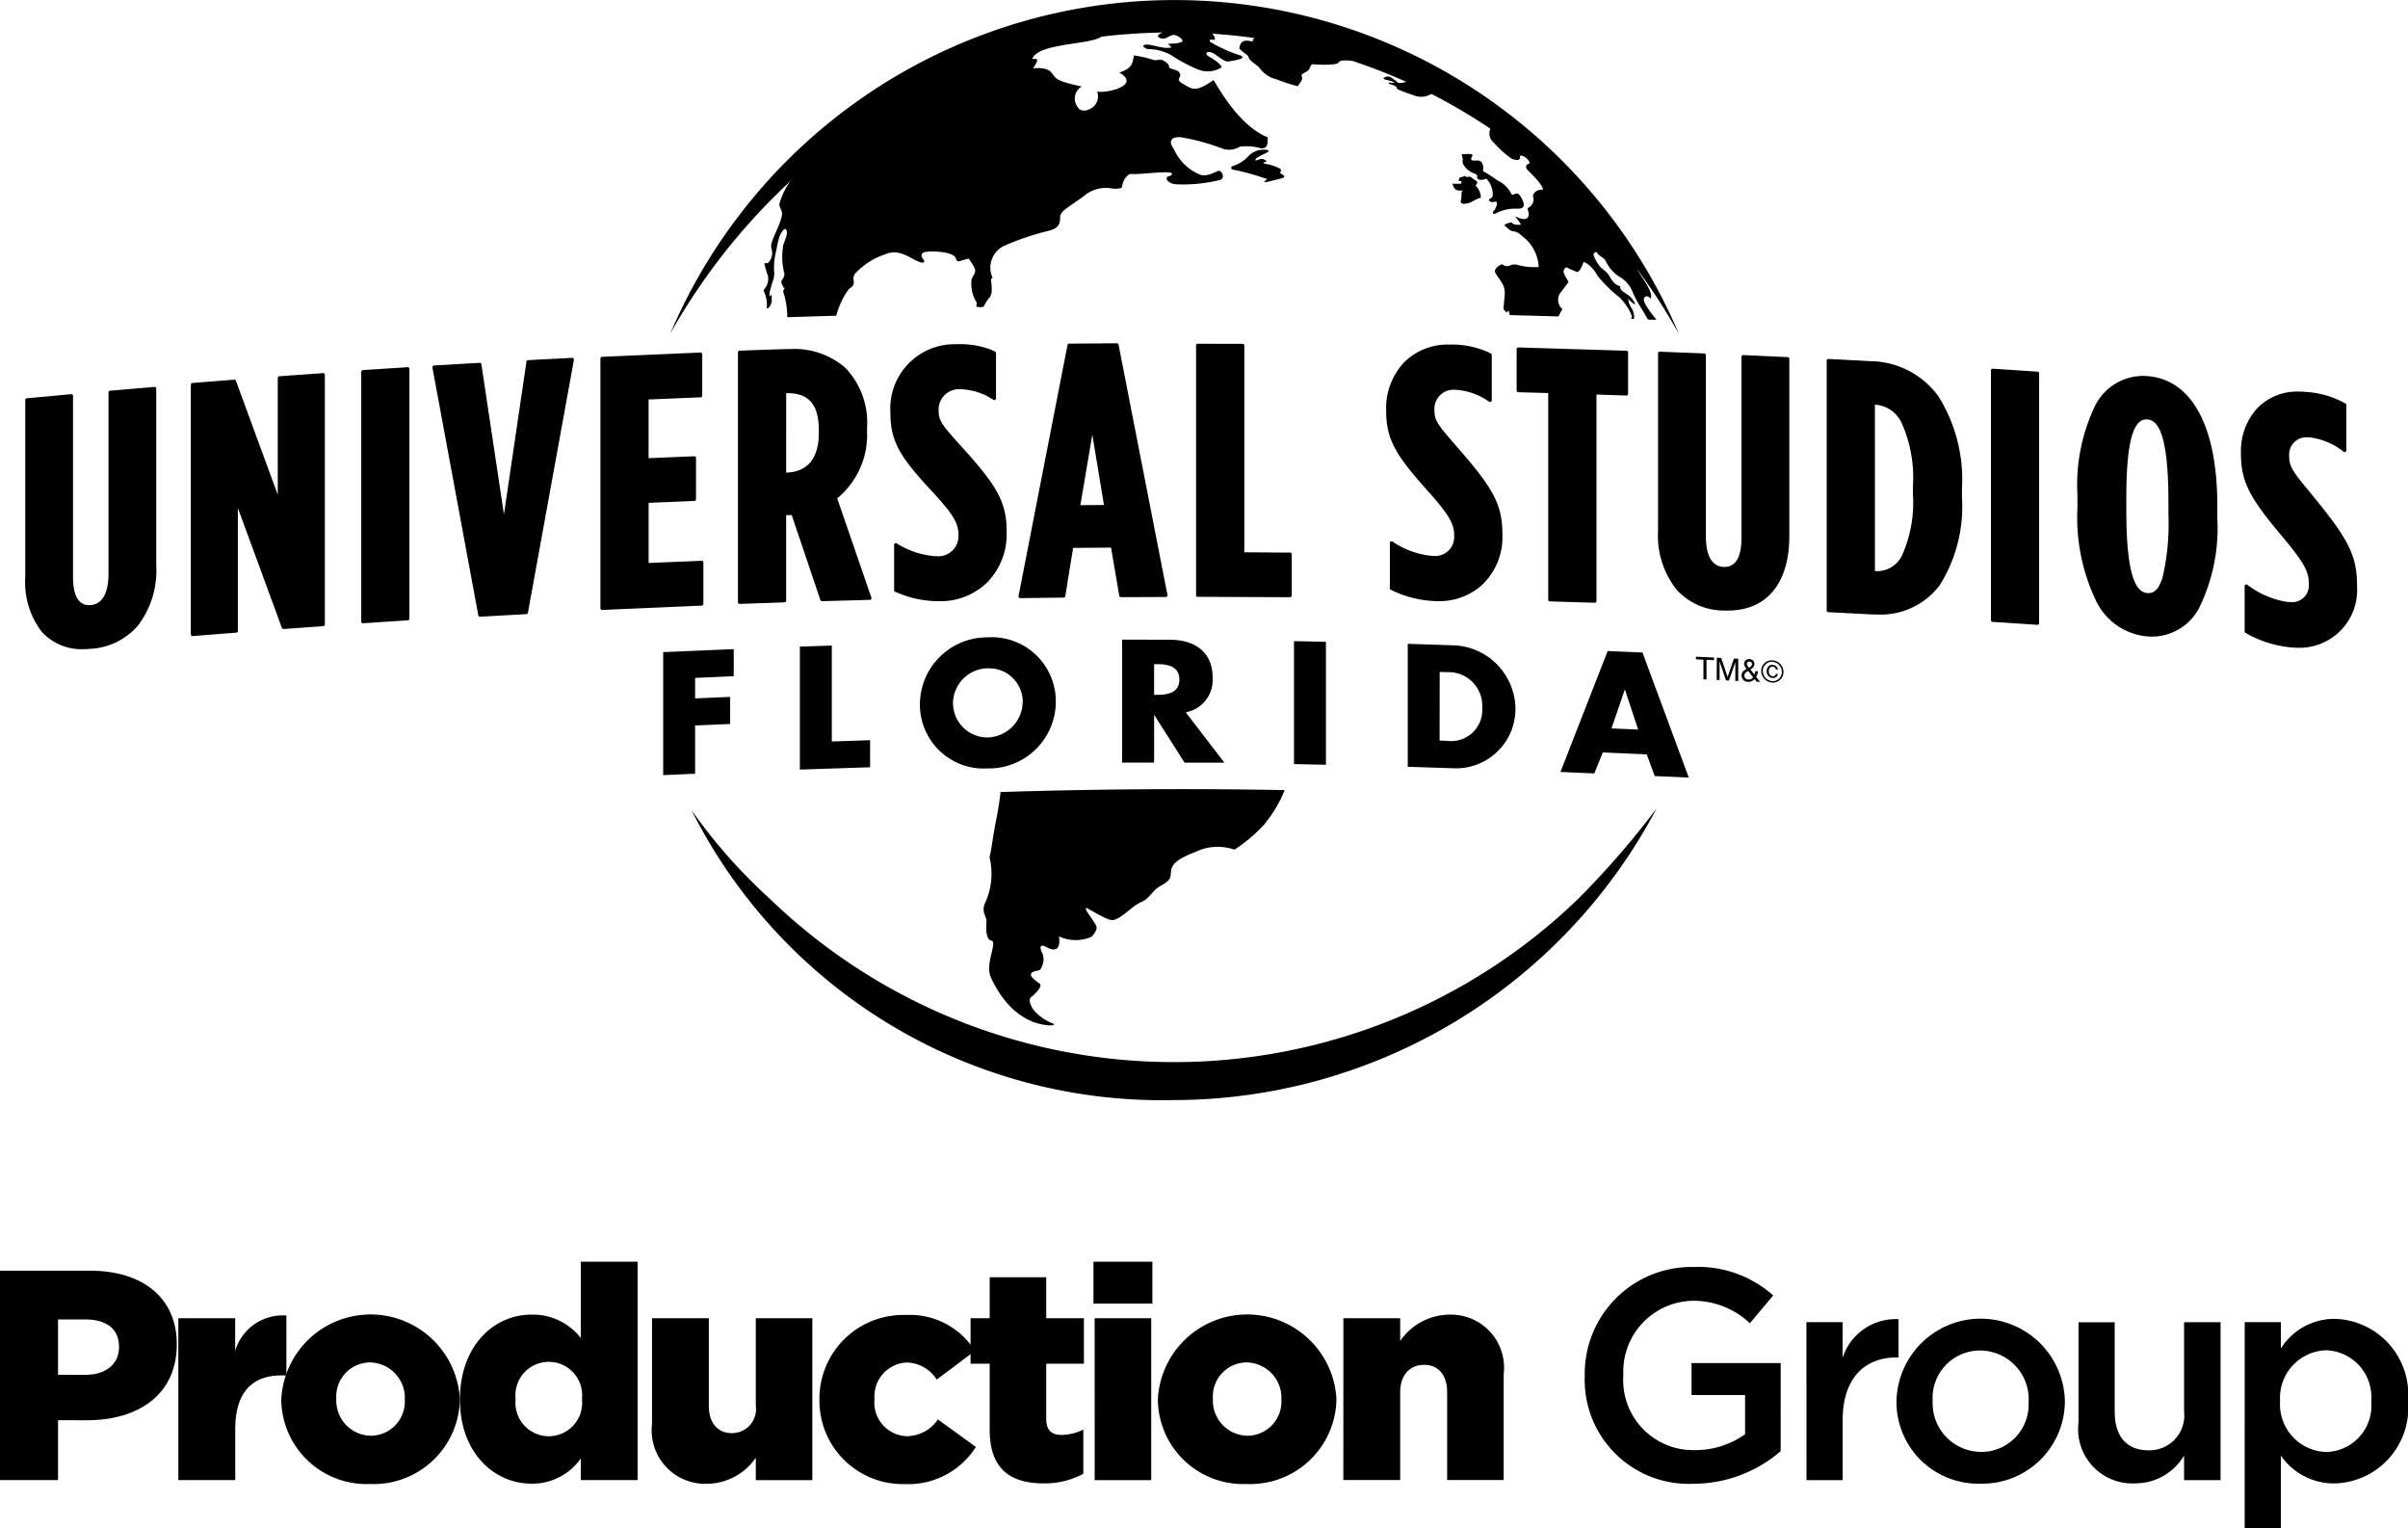
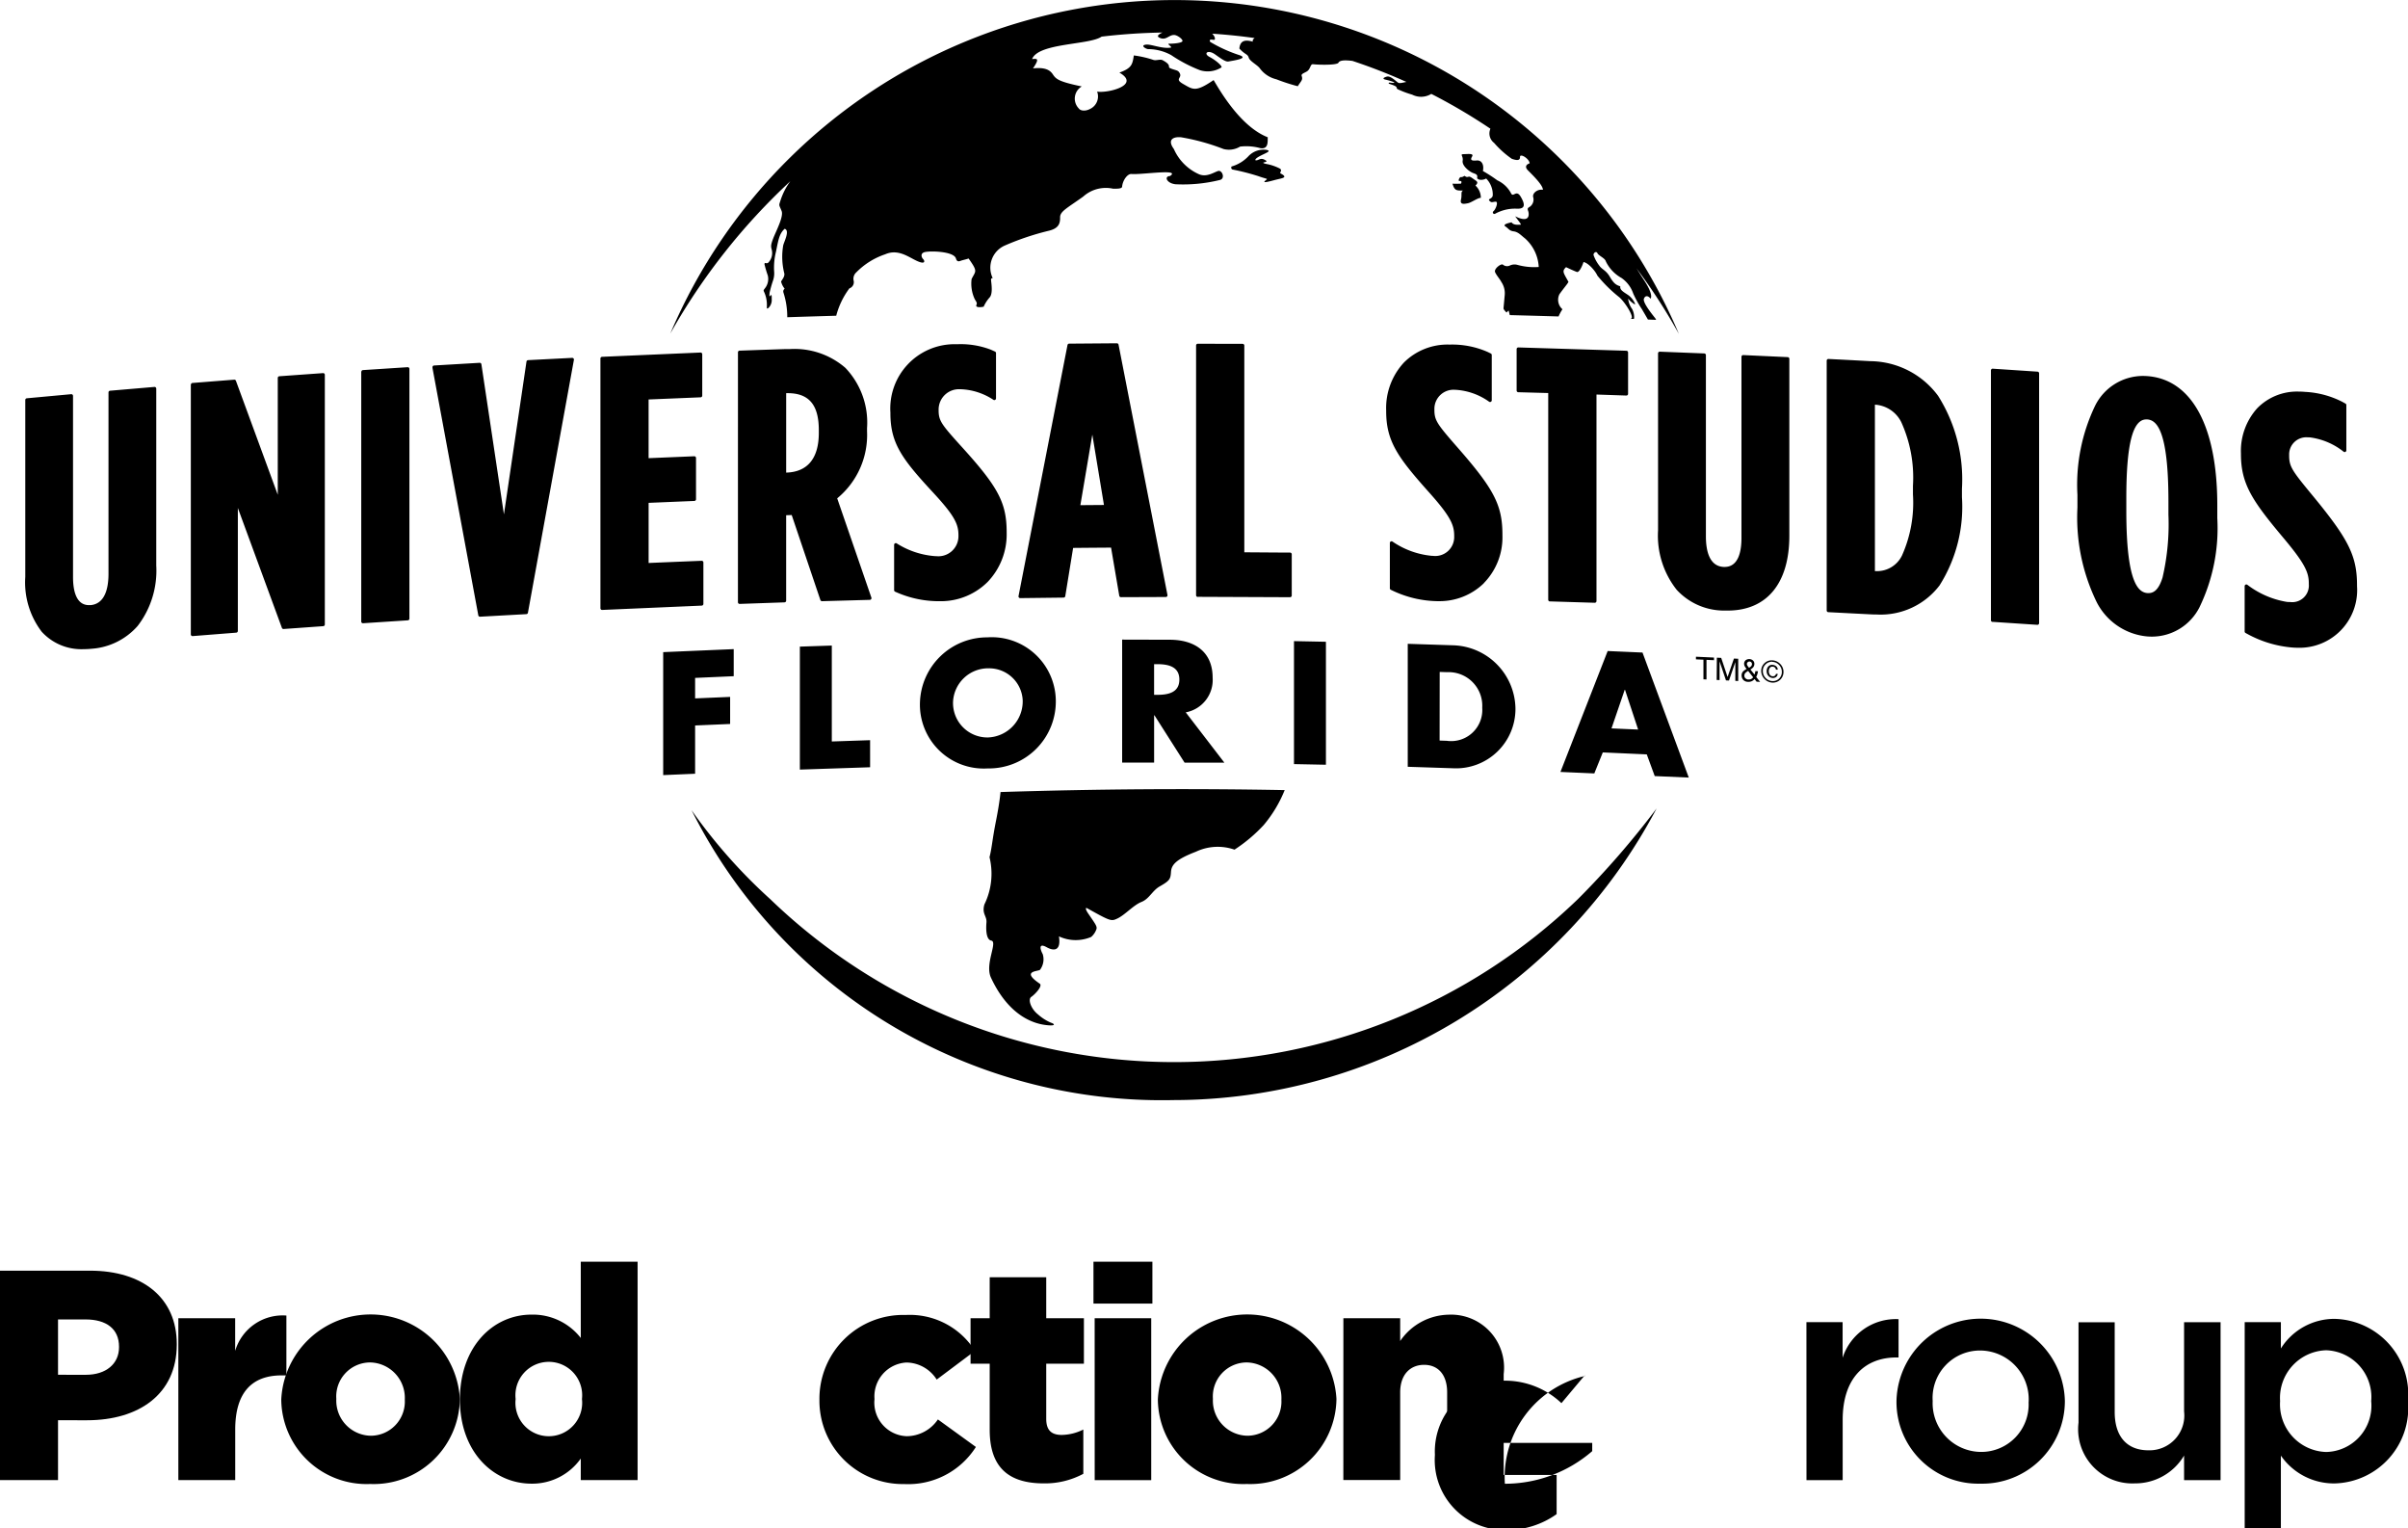
<svg xmlns="http://www.w3.org/2000/svg" data-name="Group 34" viewBox="0 0 117.519 74.553">
  <path id="Path_158" data-name="Path 158" d="M97.114,513.911c-.217.052-.744.215-.588.073s.166-.059-.323-.235a11.127,11.127,0,0,0-1.263-.323.1.1,0,0,1-.044-.147,1.828,1.828,0,0,0,.808-.485,1.009,1.009,0,0,1,.911-.323c.186.044.054.108-.118.191s-.455.211-.441.309c.166.044.24-.171.514.015.156.106-.333.069-.015.162a2.348,2.348,0,0,1,.705.235c.13.094-.043.2.029.235C97.669,513.813,97.379,513.847,97.114,513.911Zm9.622,0c-.113-.078-.2-.157-.279-.132s-.112.01-.191-.044c-.074.039-.108.068-.176.059s-.157.2-.074.191.137.025.074.132c-.093,0-.22.01-.411,0,.1.348.2.333.514.338-.127.069-.039.186-.1.441s.161.211.338.176.485-.269.632-.264a.818.818,0,0,0-.264-.6C106.981,514.043,106.848,513.989,106.736,513.911Zm2.057,1.425c.426.025.451-.176.221-.573s-.367.069-.485-.191a1.429,1.429,0,0,0-.661-.617,7.05,7.05,0,0,0-.705-.456c.064-.3-.054-.539-.309-.514s-.318-.029-.22-.191-.176-.123-.4-.118-.02.074-.059.323.338.539.514.6.22.093.191.25c.093.128.345.081.441.015a1.112,1.112,0,0,1,.323.823c-.02.186-.26.157-.161.264s.132.059.294.044.01.372-.088.455,0,.176.074.132A2.016,2.016,0,0,1,108.792,515.336Zm6.229,4.393c.064-.171.211-.152.323,0,.078-.118.01-.407-.323-.911-.073-.11-.2-.312-.364-.573a28.587,28.587,0,0,1,2.069,3.2,26.743,26.743,0,0,0-49.222-.015,30.6,30.6,0,0,1,5.859-7.434,3.28,3.28,0,0,0-.5,1c-.072.2-.034.181.074.455s-.277.987-.411,1.337-.108.4-.073.544a.669.669,0,0,1-.176.646c-.1.064-.174-.054-.176.073a5.532,5.532,0,0,0,.161.544.722.722,0,0,1-.132.617c-.076.1-.082.107-.059.162a1.51,1.51,0,0,1,.147.69c0,.108-.022.188.074.117a.537.537,0,0,0,.162-.426c0-.173,0-.253-.059-.176-.074.1-.052-.066-.044-.147a5.518,5.518,0,0,1,.161-.573,1.082,1.082,0,0,0,.059-.47,3.118,3.118,0,0,1,.088-.94c.122-.6.164-.891.426-1.131.274.081-.043.653-.073.823a3.291,3.291,0,0,0,.059,1.366c.012.135-.065.235-.161.382a.868.868,0,0,0,.176.353.164.164,0,0,0-.059.191,3.849,3.849,0,0,1,.185,1.2q1.194-.039,2.39-.073a3.839,3.839,0,0,1,.643-1.335.32.32,0,0,0,.206-.382.416.416,0,0,1,.132-.4,3.557,3.557,0,0,1,1.41-.881c.612-.269,1.107.114,1.513.308.46.22.426.015.338-.073s-.164-.31.132-.352c.372-.054,1.376-.005,1.469.323.056.2.181.128.264.1s.2-.049.353-.1c.467.655.343.6.147,1a1.777,1.777,0,0,0,.147.97c.064.127.142.186.088.294s.117.137.353.088a1.721,1.721,0,0,1,.294-.455c.157-.176.088-.641.073-.779s-.01-.147.074-.162a1.181,1.181,0,0,1,.617-1.6,13.015,13.015,0,0,1,2.1-.705c.514-.117.578-.367.573-.661s.362-.46,1.131-1.014a1.651,1.651,0,0,1,1.454-.382c.186,0,.431.01.441-.1.027-.307.258-.633.456-.617.514.043,2.436-.273,1.88.1-.29.008-.176.344.264.4a7.478,7.478,0,0,0,2.16-.206c.294-.059.125-.5-.074-.441s-.549.315-.926.162a2.409,2.409,0,0,1-1.234-1.234c-.333-.455-.038-.609.353-.573a10.59,10.59,0,0,1,2.071.573,1.054,1.054,0,0,0,.808-.118,2.566,2.566,0,0,1,.984.074c.431.074.35-.369.367-.529-1.376-.534-2.406-2.405-2.644-2.791-.881.6-1,.466-1.484.191s.044-.286-.22-.6c-.065-.078-.25-.091-.426-.176-.126-.061.1-.139-.353-.382-.127-.068-.31.028-.453-.016a5.037,5.037,0,0,0-.957-.219c-.066.437-.1.621-.705.837,1.076.624-.621,1.021-1.087.926a.672.672,0,0,1-.323.837c-.239.132-.481.112-.573-.015a.688.688,0,0,1,.147-1.072c-1.128-.235-1.26-.36-1.41-.588s-.4-.353-.97-.294c.371-.54.152-.461-.044-.456.312-.793,2.8-.679,3.393-1.093a29.323,29.323,0,0,1,2.974-.2c-.209.094-.3.179-.153.252.32.158.455-.14.72-.132.152,0,.448.221.4.308s-.441.119-.661.118c-.112,0,.2.174.088.191-.426.066-.957-.177-1.2-.147-.306.037-.007.213.1.22a2.346,2.346,0,0,1,1.131.294,7.1,7.1,0,0,0,1.4.734,1.259,1.259,0,0,0,1.043-.132c.081-.044-.25-.345-.573-.514s-.088-.382.279-.118.522.36.646.338c.335-.059.984-.154.529-.309a6.975,6.975,0,0,1-1.425-.646c-.051-.1-.007-.132.162-.1.113.02.088-.153-.062-.3q1.053.069,2.07.213c-.079.059-.116.114-.084.175-.225-.054-.617-.162-.661.338.274.3.4.255.456.441s.441.362.558.544a1.407,1.407,0,0,0,.793.514,9.046,9.046,0,0,0,1.043.338c.157-.255.26-.3.191-.5-.035-.1.106-.135.25-.22.193-.115.159-.37.309-.353.3.034,1.17.049,1.234-.073.053-.1.224-.147.684-.089a27.248,27.248,0,0,1,2.634,1.026c-.172.029-.33.088-.409.033-.113-.078-.373-.342-.544-.294s-.232.11-.073.147c.478.111.58.2.22.147-.078-.013-.069.046-.029.059.514.159.281.183.411.264a4.7,4.7,0,0,0,.705.264.957.957,0,0,0,.934-.037,28.089,28.089,0,0,1,2.885,1.7.575.575,0,0,0,.177.689,4.7,4.7,0,0,0,.867.779c.2.069.407.113.4-.088s.455.078.47.308c-.166.054-.25.171-.088.338s.749.72.734.955c-.255-.049-.534.167-.47.367a.43.43,0,0,1-.162.455c-.093.059-.137.078-.088.206s.122.636-.632.264c.172.245.338.416.25.411s-.328.034-.426-.117c-.225.049-.441.112-.294.206s.176.206.4.235.362.2.544.338a2.007,2.007,0,0,1,.676,1.4,3.078,3.078,0,0,1-1.028-.1.53.53,0,0,0-.382.029.311.311,0,0,1-.338-.044c-.089-.068-.451.206-.382.367s.235.338.309.485a.979.979,0,0,1,.161.632c-.029.328-.054.583-.059.646s.147.206.147.206l.1-.1s.029.1.059.226q1.191.031,2.381.066a2.122,2.122,0,0,1,.189-.351.612.612,0,0,1-.147-.734c.24-.333.381-.486.441-.6-.245-.455-.333-.514-.118-.72.225.108.431.2.529.235s.245-.24.323-.485c.245.044.583.446.676.661a6.863,6.863,0,0,0,1.072,1.058c.309.274.715.96.588,1.028-.016.008-.019.018-.014.027l.133,0a.067.067,0,0,0,.014-.046.838.838,0,0,0-.1-.441,1.031,1.031,0,0,1-.191-.5,1.2,1.2,0,0,0,.323.279c.064.025-.093-.3-.323-.455s-.416-.25-.382-.426c-.215-.064-.328-.152-.514-.47s-.382-.347-.514-.543a1.823,1.823,0,0,1-.279-.514c-.01-.1.132-.215.191-.088s.367.234.411.4a1.835,1.835,0,0,0,.764.808,1.52,1.52,0,0,1,.573.764,5.259,5.259,0,0,0,.426.764c.052.091.173.294.29.5l.4.015a.389.389,0,0,0-.06-.1C115.345,520.394,114.958,519.9,115.021,519.728ZM83.622,543.8c-.053.524-.154,1.062-.215,1.372-.2,1.006-.2,1.319-.323,1.807a3.412,3.412,0,0,1-.25,2.306c-.133.465.128.56.1.882-.028.353-.014.837.235.881.33.059-.325,1.141-.015,1.807.918,1.969,2.2,2.27,2.747,2.321.49.047.309-.088.191-.118a2.32,2.32,0,0,1-.646-.411c-.33-.257-.507-.727-.323-.852s.571-.538.411-.646c-.933-.632-.077-.591.015-.676a.854.854,0,0,0,.132-.764c-.11-.2-.235-.573.191-.338s.7.11.6-.529a1.928,1.928,0,0,0,1.572.029.876.876,0,0,0,.264-.4c.022-.132-.059-.235-.411-.749-.132-.193-.143-.305-.044-.25,1.142.637,1.17.64,1.469.5.375-.176.786-.654,1.175-.808s.531-.557.9-.764c.492-.279.521-.36.544-.705s.242-.61,1.219-.984a2.486,2.486,0,0,1,1.88-.1,7.56,7.56,0,0,0,1.425-1.2,6.286,6.286,0,0,0,1.024-1.705C92.88,543.62,88.271,543.653,83.622,543.8Zm28.169,5.233a28.4,28.4,0,0,1-39.412-.01,25.958,25.958,0,0,1-3.838-4.34,25.685,25.685,0,0,0,23.53,14.147A26.687,26.687,0,0,0,115.641,544.6,42.156,42.156,0,0,1,111.791,549.034Zm38.032-15.276v-.035c0-1.424-.395-2.232-2.112-4.32-1.015-1.232-1.2-1.455-1.2-2.006v-.035a.837.837,0,0,1,.917-.867c.039,0,.08,0,.12.005a3.332,3.332,0,0,1,1.626.7h0a.083.083,0,0,0,.128-.069v-2.211a.083.083,0,0,0-.042-.072l-.153-.085a4.482,4.482,0,0,0-1.813-.486c-.108-.01-.217-.015-.322-.015a2.712,2.712,0,0,0-2.014.807,3.112,3.112,0,0,0-.8,2.211v.035c0,1.48.58,2.309,2.113,4.134,1.031,1.233,1.2,1.652,1.2,2.18v.035a.812.812,0,0,1-.916.866c-.051,0-.1,0-.157-.007a4.332,4.332,0,0,1-1.931-.837h0a.083.083,0,0,0-.128.07v2.211a.083.083,0,0,0,.043.072l.1.055a5.517,5.517,0,0,0,2.152.653c.1.009.208.014.31.014A2.812,2.812,0,0,0,149.823,533.758Zm-7.683,1.017a8.86,8.86,0,0,0,.864-4.34v-.627c0-3.839-1.242-6.136-3.406-6.3-.078-.006-.156-.009-.232-.009a2.612,2.612,0,0,0-2.323,1.449,8.9,8.9,0,0,0-.865,4.349v.627a9.422,9.422,0,0,0,.931,4.593,3.08,3.08,0,0,0,2.476,1.692c.079.006.158.009.235.009A2.609,2.609,0,0,0,142.14,534.775Zm-2.555-9.155c.444.034,1.034.487,1.034,4.009v.627a11.5,11.5,0,0,1-.287,3.078c-.21.681-.492.76-.685.76l-.049,0c-.444-.034-1.034-.487-1.034-4.007v-.627c0-2.619.309-3.839.972-3.839Zm-7.551,9.877,2.186.145a.083.083,0,0,0,.088-.082V523.372a.083.083,0,0,0-.077-.083l-2.186-.145a.083.083,0,0,0-.088.083v12.188A.082.082,0,0,0,132.034,535.5Zm-2.571-1.8a7.174,7.174,0,0,0,1.079-4.282V529a7.63,7.63,0,0,0-1.163-4.53,4.161,4.161,0,0,0-3.307-1.693c-.634-.035-1.275-.069-1.908-.1l-.136-.007a.083.083,0,0,0-.087.083v12.188a.083.083,0,0,0,.078.083l.1.005c.646.033,1.3.068,1.944.1.108.006.215.009.319.009A3.612,3.612,0,0,0,129.463,533.7Zm-3.169-.673V524.9h0a1.536,1.536,0,0,1,1.29.859,6.541,6.541,0,0,1,.567,3.1v.418a6.313,6.313,0,0,1-.534,2.98,1.353,1.353,0,0,1-1.222.765h0l-.093,0Zm-4.176-1.725v-8.635a.083.083,0,0,0-.079-.083l-2.17-.1a.083.083,0,0,0-.087.083v8.845c0,.643-.143,1.409-.824,1.409h-.041c-.72-.031-.871-.827-.871-1.49v-8.844a.082.082,0,0,0-.079-.083l-2.17-.086a.082.082,0,0,0-.086.083v8.635a4.261,4.261,0,0,0,.909,2.9,3.144,3.144,0,0,0,2.291,1.014c.06,0,.12,0,.179,0C121.015,534.953,122.118,533.621,122.118,531.3Zm-11.686,3.2,2.189.067a.083.083,0,0,0,.085-.083V524.405l1.457.049a.082.082,0,0,0,.085-.083v-2.019a.083.083,0,0,0-.08-.083l-5.274-.162a.082.082,0,0,0-.085.083v2.019a.083.083,0,0,0,.08.083l1.462.04v10.088A.082.082,0,0,0,110.433,534.5Zm-3.224-.891a3.189,3.189,0,0,0,.908-2.326v-.035c0-1.425-.4-2.206-2.12-4.177-1.064-1.215-1.2-1.391-1.2-1.92v-.035a.932.932,0,0,1,1.017-.939h.029a3.13,3.13,0,0,1,1.629.584h0a.083.083,0,0,0,.124-.071v-2.211a.083.083,0,0,0-.046-.074l-.151-.074a4.311,4.311,0,0,0-1.822-.362H105.5a3.015,3.015,0,0,0-2.185.87,3.264,3.264,0,0,0-.873,2.344v.035c0,1.482.581,2.271,2.12,3.992,1.033,1.16,1.2,1.568,1.2,2.094v.035a.925.925,0,0,1-1.045.939h-.037a4.063,4.063,0,0,1-1.934-.7h0a.083.083,0,0,0-.124.072v2.211a.082.082,0,0,0,.047.074l.1.047a5.28,5.28,0,0,0,2.162.507H105A3.1,3.1,0,0,0,107.209,533.612Zm-13.957.668,4.5.019a.083.083,0,0,0,.083-.083V532.2a.082.082,0,0,0-.082-.083c-.332,0-1.6-.011-2.233-.014V522.015a.083.083,0,0,0-.082-.083l-2.189-.005a.083.083,0,0,0-.083.083V534.2A.083.083,0,0,0,93.252,534.28ZM86.89,521.988,84.5,534.238a.083.083,0,0,0,.082.1l2.118-.025a.083.083,0,0,0,.081-.069l.383-2.355c.607-.006,1.229-.011,1.852-.015l.4,2.349a.083.083,0,0,0,.082.069l2.189-.008a.083.083,0,0,0,.081-.1l-2.387-12.213a.083.083,0,0,0-.082-.067l-2.333.018A.083.083,0,0,0,86.89,521.988Zm1.211,4.372.568,3.434-1.151.009Zm-7.365,8.129a3.237,3.237,0,0,0,2.255-.939,3.348,3.348,0,0,0,.93-2.383v-.035c0-1.426-.4-2.191-2.121-4.095-1.063-1.172-1.2-1.342-1.2-1.871v-.035a.992.992,0,0,1,1.049-.984H81.7a3.1,3.1,0,0,1,1.579.519h0a.083.083,0,0,0,.122-.073v-2.21a.083.083,0,0,0-.049-.075c-.075-.033-.215-.1-.283-.121a4.114,4.114,0,0,0-1.526-.238l-.165,0a3.136,3.136,0,0,0-3.131,3.334v.035c0,1.483.582,2.25,2.121,3.909,1.032,1.118,1.2,1.519,1.2,2.044v.035a.979.979,0,0,1-1.085.985h-.043a4.057,4.057,0,0,1-1.89-.626h0a.083.083,0,0,0-.122.073v2.211a.083.083,0,0,0,.049.076l.111.048a5.149,5.149,0,0,0,2.041.416Zm-9.93.049a.083.083,0,0,0,.085.083l2.188-.076a.083.083,0,0,0,.08-.083v-4.168l.271-.009,1.4,4.147a.083.083,0,0,0,.081.056l2.332-.065a.083.083,0,0,0,.076-.109L75.65,529.47a4,4,0,0,0,1.457-3.273v-.156a3.862,3.862,0,0,0-1.06-2.94,3.792,3.792,0,0,0-2.693-.915c-.068,0-.138,0-.207,0-.648.021-1.93.066-2.261.078a.082.082,0,0,0-.079.083Zm2.354-10.2h.075c1.036,0,1.518.571,1.518,1.8v.139c0,1.233-.543,1.9-1.571,1.936H73.16Zm-9.065-1.694v12.188a.083.083,0,0,0,.086.083l4.86-.211a.083.083,0,0,0,.079-.083V532.6a.082.082,0,0,0-.086-.083c-.369.015-1.841.075-2.587.107v-2.934l2.234-.093a.083.083,0,0,0,.079-.083V527.5a.083.083,0,0,0-.086-.083l-2.228.093v-2.864l2.539-.105a.083.083,0,0,0,.079-.083v-2.019a.083.083,0,0,0-.086-.083l-4.806.209A.083.083,0,0,0,64.095,522.645Zm-8.2.444,2.24,12.09a.082.082,0,0,0,.086.067l2.259-.125a.083.083,0,0,0,.077-.068L62.8,522.716a.083.083,0,0,0-.085-.1l-2.151.111a.082.082,0,0,0-.078.07l-1.1,7.455-1.1-7.325a.083.083,0,0,0-.087-.07l-2.222.131A.083.083,0,0,0,55.9,523.089Zm-3.473.206v12.188a.083.083,0,0,0,.088.082l2.186-.142a.083.083,0,0,0,.077-.082V523.153a.083.083,0,0,0-.088-.082l-2.186.142A.083.083,0,0,0,52.427,523.295Zm-8.317.626v12.188a.083.083,0,0,0,.089.083l2.13-.168a.083.083,0,0,0,.076-.083v-6l2.15,5.851a.083.083,0,0,0,.084.054l1.934-.138a.083.083,0,0,0,.077-.082V523.442a.082.082,0,0,0-.088-.082l-2.132.153a.083.083,0,0,0-.077.082v5.7l-2.042-5.561a.082.082,0,0,0-.084-.054l-2.041.161A.082.082,0,0,0,44.11,523.921Zm-4.877,12.891a3.293,3.293,0,0,0,2.284-1.117,4.428,4.428,0,0,0,.906-2.942v-8.636a.083.083,0,0,0-.09-.082l-2.165.185a.083.083,0,0,0-.076.083v8.845c0,.952-.3,1.482-.873,1.533-.028,0-.055,0-.081,0-.642,0-.777-.744-.777-1.369V524.47a.083.083,0,0,0-.09-.082l-2.165.2a.083.083,0,0,0-.075.082v8.636a3.969,3.969,0,0,0,.8,2.671,2.618,2.618,0,0,0,2.047.852C38.991,536.828,39.111,536.823,39.233,536.812ZM70.6,538.148v-1.321l-3.442.147v6l1.558-.067v-2.355l1.709-.073v-1.321l-1.709.073v-1Zm4.787-1.495-1.559.052v6l3.428-.114V541.27l-1.869.063Zm7.621-.4a3.28,3.28,0,0,0-3.318,3.153A3.117,3.117,0,0,0,83,542.648a3.266,3.266,0,0,0,3.318-3.376A3.128,3.128,0,0,0,83,536.251Zm0,1.512a1.637,1.637,0,0,1,1.695,1.55A1.761,1.761,0,0,1,83,541.137a1.679,1.679,0,0,1-1.695-1.757A1.718,1.718,0,0,1,83,537.763Zm9.652,2.147a1.608,1.608,0,0,0,1.313-1.692c0-1.281-.9-1.848-2.085-1.851l-2.331-.006v6l1.56,0v-2.308h.016l1.472,2.312,1.942,0Zm-1.544-2.351h.151c.509,0,1.082.1,1.082.751s-.573.747-1.082.745h-.151Zm8.386-1.093-1.559-.031v6l1.559.031Zm3.993,6.1,2.211.072a2.9,2.9,0,0,0,3.046-2.9,3.134,3.134,0,0,0-3.046-3.1l-2.211-.072Zm1.559-4.628.366.012a1.64,1.64,0,0,1,1.71,1.735A1.519,1.519,0,0,1,105.4,541.3l-.35-.012Zm10.106,4.023.389,1.059,1.661.072-2.258-6.1-1.7-.074-2.305,5.9,1.653.072.414-1.025Zm-.421-1.212-1.3-.056.644-1.882h.016Zm2.821-3.554v.129l.366.017v.957l.149.007v-.957l.366.017v-.129Zm1.012,1.134.141.007v-.641c0-.026,0-.066,0-.12s0-.1,0-.122v-.033l.313.931.146.007.31-.9q0,.088,0,.165c0,.051,0,.088,0,.11v.641l.141.007v-1.086l-.209-.01-.31.9-.312-.933-.211-.01Zm1.461-.536a.765.765,0,0,0-.17.118.284.284,0,0,0-.075.2.326.326,0,0,0,.077.21.317.317,0,0,0,.245.1.369.369,0,0,0,.2-.044.5.5,0,0,0,.111-.091l.1.129.171.008-.193-.243q0,.018.038-.076a.786.786,0,0,0,.05-.2l-.126-.006a.82.82,0,0,1-.016.081c-.005.019-.014.048-.027.087l-.2-.246a.584.584,0,0,0,.128-.1.264.264,0,0,0,.065-.18.221.221,0,0,0-.063-.157.284.284,0,0,0-.366-.012.222.222,0,0,0-.071.171.269.269,0,0,0,.023.105A.592.592,0,0,0,120.031,537.79Zm.087.517a.23.23,0,0,1-.134-.053.164.164,0,0,1-.063-.136.189.189,0,0,1,.049-.133.691.691,0,0,1,.135-.1l.245.311a.291.291,0,0,1-.091.08A.248.248,0,0,1,120.118,538.307Zm.034-.571a.828.828,0,0,1-.082-.111.172.172,0,0,1-.025-.088.125.125,0,0,1,.215-.071.125.125,0,0,1,.032.084.159.159,0,0,1-.043.109A.517.517,0,0,1,120.152,537.736Zm1.678.2a.545.545,0,0,0-.159-.39.551.551,0,0,0-.384-.176.5.5,0,0,0-.384.14.5.5,0,0,0-.159.376.576.576,0,0,0,.543.57.515.515,0,0,0,.543-.52Zm-.543-.493a.466.466,0,0,1,.329.153.474.474,0,0,1,.135.337.437.437,0,0,1-.134.326.427.427,0,0,1-.33.122.469.469,0,0,1-.33-.153.48.48,0,0,1-.134-.339.432.432,0,0,1,.135-.324A.426.426,0,0,1,121.287,537.441Zm.267.586-.089,0a.159.159,0,0,1-.057.091.152.152,0,0,1-.1.027.176.176,0,0,1-.144-.076.3.3,0,0,1-.05-.173.281.281,0,0,1,.031-.131.153.153,0,0,1,.155-.089.162.162,0,0,1,.116.046.17.17,0,0,1,.046.1l.089,0a.228.228,0,0,0-.12-.195.325.325,0,0,0-.143-.039.245.245,0,0,0-.2.081.324.324,0,0,0-.078.223.33.33,0,0,0,.086.236.3.3,0,0,0,.208.1.249.249,0,0,0,.166-.047A.228.228,0,0,0,121.553,538.026Z" transform="translate(-34.792 -505.155)" fill="#000000" />
  <g id="Group_23" data-name="Group 23" transform="translate(0 61.561)">
    <path id="Path_159" data-name="Path 159" d="M30.218,796.143h4.394c2.569,0,4.233,1.328,4.233,3.576v.029c0,2.423-1.854,3.693-4.379,3.693H33.05v2.92H30.218Zm4.189,5.08c.992,0,1.62-.54,1.62-1.343v-.029c0-.876-.628-1.329-1.635-1.329H33.05v2.7Z" transform="translate(-30.218 -795.705)" fill="#000000" />
    <path id="Path_160" data-name="Path 160" d="M71.07,806.538h2.773v1.591a2.417,2.417,0,0,1,2.5-1.723v2.92h-.234c-1.445,0-2.263.832-2.263,2.642v2.467H71.07Z" transform="translate(-62.366 -803.779)" fill="#000000" />
    <path id="Path_161" data-name="Path 161" d="M94.644,810.374v-.029a4.364,4.364,0,0,1,8.715-.029v.029a4.206,4.206,0,0,1-4.379,4.131A4.162,4.162,0,0,1,94.644,810.374Zm6.029,0v-.029a1.728,1.728,0,0,0-1.693-1.8,1.658,1.658,0,0,0-1.65,1.766v.029a1.712,1.712,0,0,0,1.679,1.781A1.666,1.666,0,0,0,100.673,810.374Z" transform="translate(-80.917 -803.63)" fill="#000000" />
    <path id="Path_162" data-name="Path 162" d="M135.572,800.831V800.8c0-2.569,1.62-4.131,3.489-4.131a2.966,2.966,0,0,1,2.408,1.139v-3.722h2.773v10.656h-2.773v-1.051a2.9,2.9,0,0,1-2.394,1.226C137.192,804.919,135.572,803.356,135.572,800.831Zm5.956-.029v-.029a1.629,1.629,0,1,0-3.24,0v.029a1.629,1.629,0,1,0,3.24,0Z" transform="translate(-113.125 -794.087)" fill="#000000" />
-     <path id="Path_163" data-name="Path 163" d="M179.569,812.189v-5.153h2.773v4.277c0,.861.453,1.328,1.124,1.328a1.169,1.169,0,0,0,1.168-1.328v-4.277h2.759v7.9h-2.759v-1.095a2.918,2.918,0,0,1-2.365,1.27A2.609,2.609,0,0,1,179.569,812.189Z" transform="translate(-147.748 -804.277)" fill="#000000" />
    <path id="Path_164" data-name="Path 164" d="M217.913,810.428V810.4a4.09,4.09,0,0,1,4.219-4.117,3.754,3.754,0,0,1,3.372,1.752l-1.868,1.4a1.772,1.772,0,0,0-1.474-.832,1.653,1.653,0,0,0-1.562,1.766v.029a1.639,1.639,0,0,0,1.577,1.8,1.853,1.853,0,0,0,1.518-.818l1.854,1.343a3.911,3.911,0,0,1-3.5,1.81A4.066,4.066,0,0,1,217.913,810.428Z" transform="translate(-177.922 -803.684)" fill="#000000" />
    <path id="Path_165" data-name="Path 165" d="M253.465,805.095v-3.226h-.934V799.65h.934v-2h2.759v2h1.839v2.219h-1.839v2.686c0,.555.248.788.759.788a2.432,2.432,0,0,0,1.051-.263v2.16a3.952,3.952,0,0,1-1.927.467C254.443,807.708,253.465,806.978,253.465,805.095Z" transform="translate(-205.164 -796.891)" fill="#000000" />
    <path id="Path_166" data-name="Path 166" d="M280.681,794.087h2.876v2.044h-2.876Zm.058,2.759H283.5v7.9h-2.759Z" transform="translate(-227.316 -794.087)" fill="#000000" />
    <path id="Path_167" data-name="Path 167" d="M295.431,810.374v-.029a4.364,4.364,0,0,1,8.715-.029v.029a4.206,4.206,0,0,1-4.379,4.131A4.162,4.162,0,0,1,295.431,810.374Zm6.029,0v-.029a1.728,1.728,0,0,0-1.693-1.8,1.658,1.658,0,0,0-1.65,1.766v.029a1.712,1.712,0,0,0,1.679,1.781A1.666,1.666,0,0,0,301.46,810.374Z" transform="translate(-238.923 -803.63)" fill="#000000" />
    <path id="Path_168" data-name="Path 168" d="M337.928,806.389H340.7V807.5a2.928,2.928,0,0,1,2.365-1.285,2.587,2.587,0,0,1,2.686,2.9v5.167h-2.759v-4.277c0-.876-.453-1.343-1.124-1.343s-1.168.467-1.168,1.343v4.277h-2.774Z" transform="translate(-272.366 -803.63)" fill="#000000" />
-     <path id="Path_169" data-name="Path 169" d="M393.214,800.634V800.6a5.206,5.206,0,0,1,5.27-5.285,5.518,5.518,0,0,1,3.927,1.387l-1.139,1.358a4,4,0,0,0-2.861-1.095,3.457,3.457,0,0,0-3.314,3.606v.029a3.413,3.413,0,0,0,3.474,3.649,4.172,4.172,0,0,0,2.467-.774v-1.912h-2.613v-1.562h4.35V804.3a6.515,6.515,0,0,1-4.263,1.591A5.07,5.07,0,0,1,393.214,800.634Z" transform="translate(-315.872 -795.057)" fill="#000000" />
+     <path id="Path_169" data-name="Path 169" d="M393.214,800.634V800.6l-1.139,1.358a4,4,0,0,0-2.861-1.095,3.457,3.457,0,0,0-3.314,3.606v.029a3.413,3.413,0,0,0,3.474,3.649,4.172,4.172,0,0,0,2.467-.774v-1.912h-2.613v-1.562h4.35V804.3a6.515,6.515,0,0,1-4.263,1.591A5.07,5.07,0,0,1,393.214,800.634Z" transform="translate(-315.872 -795.057)" fill="#000000" />
    <path id="Path_170" data-name="Path 170" d="M443.988,807.377h1.766v1.737a2.732,2.732,0,0,1,2.73-1.883V809.1h-.1c-1.547,0-2.627,1.007-2.627,3.051v2.934h-1.766Z" transform="translate(-355.828 -804.428)" fill="#000000" />
    <path id="Path_171" data-name="Path 171" d="M464.6,811.231V811.2a4.11,4.11,0,0,1,8.218-.029v.029a4.03,4.03,0,0,1-4.131,4.014A3.986,3.986,0,0,1,464.6,811.231Zm6.452,0V811.2a2.382,2.382,0,0,0-2.365-2.482,2.313,2.313,0,0,0-2.321,2.452v.029a2.376,2.376,0,0,0,2.35,2.467A2.312,2.312,0,0,0,471.047,811.231Z" transform="translate(-372.045 -804.385)" fill="#000000" />
    <path id="Path_172" data-name="Path 172" d="M506.312,812.832v-4.9h1.766v4.379c0,1.2.6,1.869,1.649,1.869a1.7,1.7,0,0,0,1.737-1.9v-4.35h1.781v7.707h-1.781v-1.2a2.773,2.773,0,0,1-2.408,1.357A2.646,2.646,0,0,1,506.312,812.832Z" transform="translate(-404.873 -804.978)" fill="#000000" />
    <path id="Path_173" data-name="Path 173" d="M544.375,807.334h1.766v1.285a3.085,3.085,0,0,1,2.628-1.445,3.687,3.687,0,0,1,3.576,4v.029a3.687,3.687,0,0,1-3.576,4,3.148,3.148,0,0,1-2.628-1.357v3.533h-1.766Zm6.175,3.868v-.029a2.282,2.282,0,0,0-2.2-2.467,2.324,2.324,0,0,0-2.248,2.467v.029a2.324,2.324,0,0,0,2.248,2.467A2.257,2.257,0,0,0,550.55,811.2Z" transform="translate(-434.826 -804.385)" fill="#000000" />
  </g>
</svg>